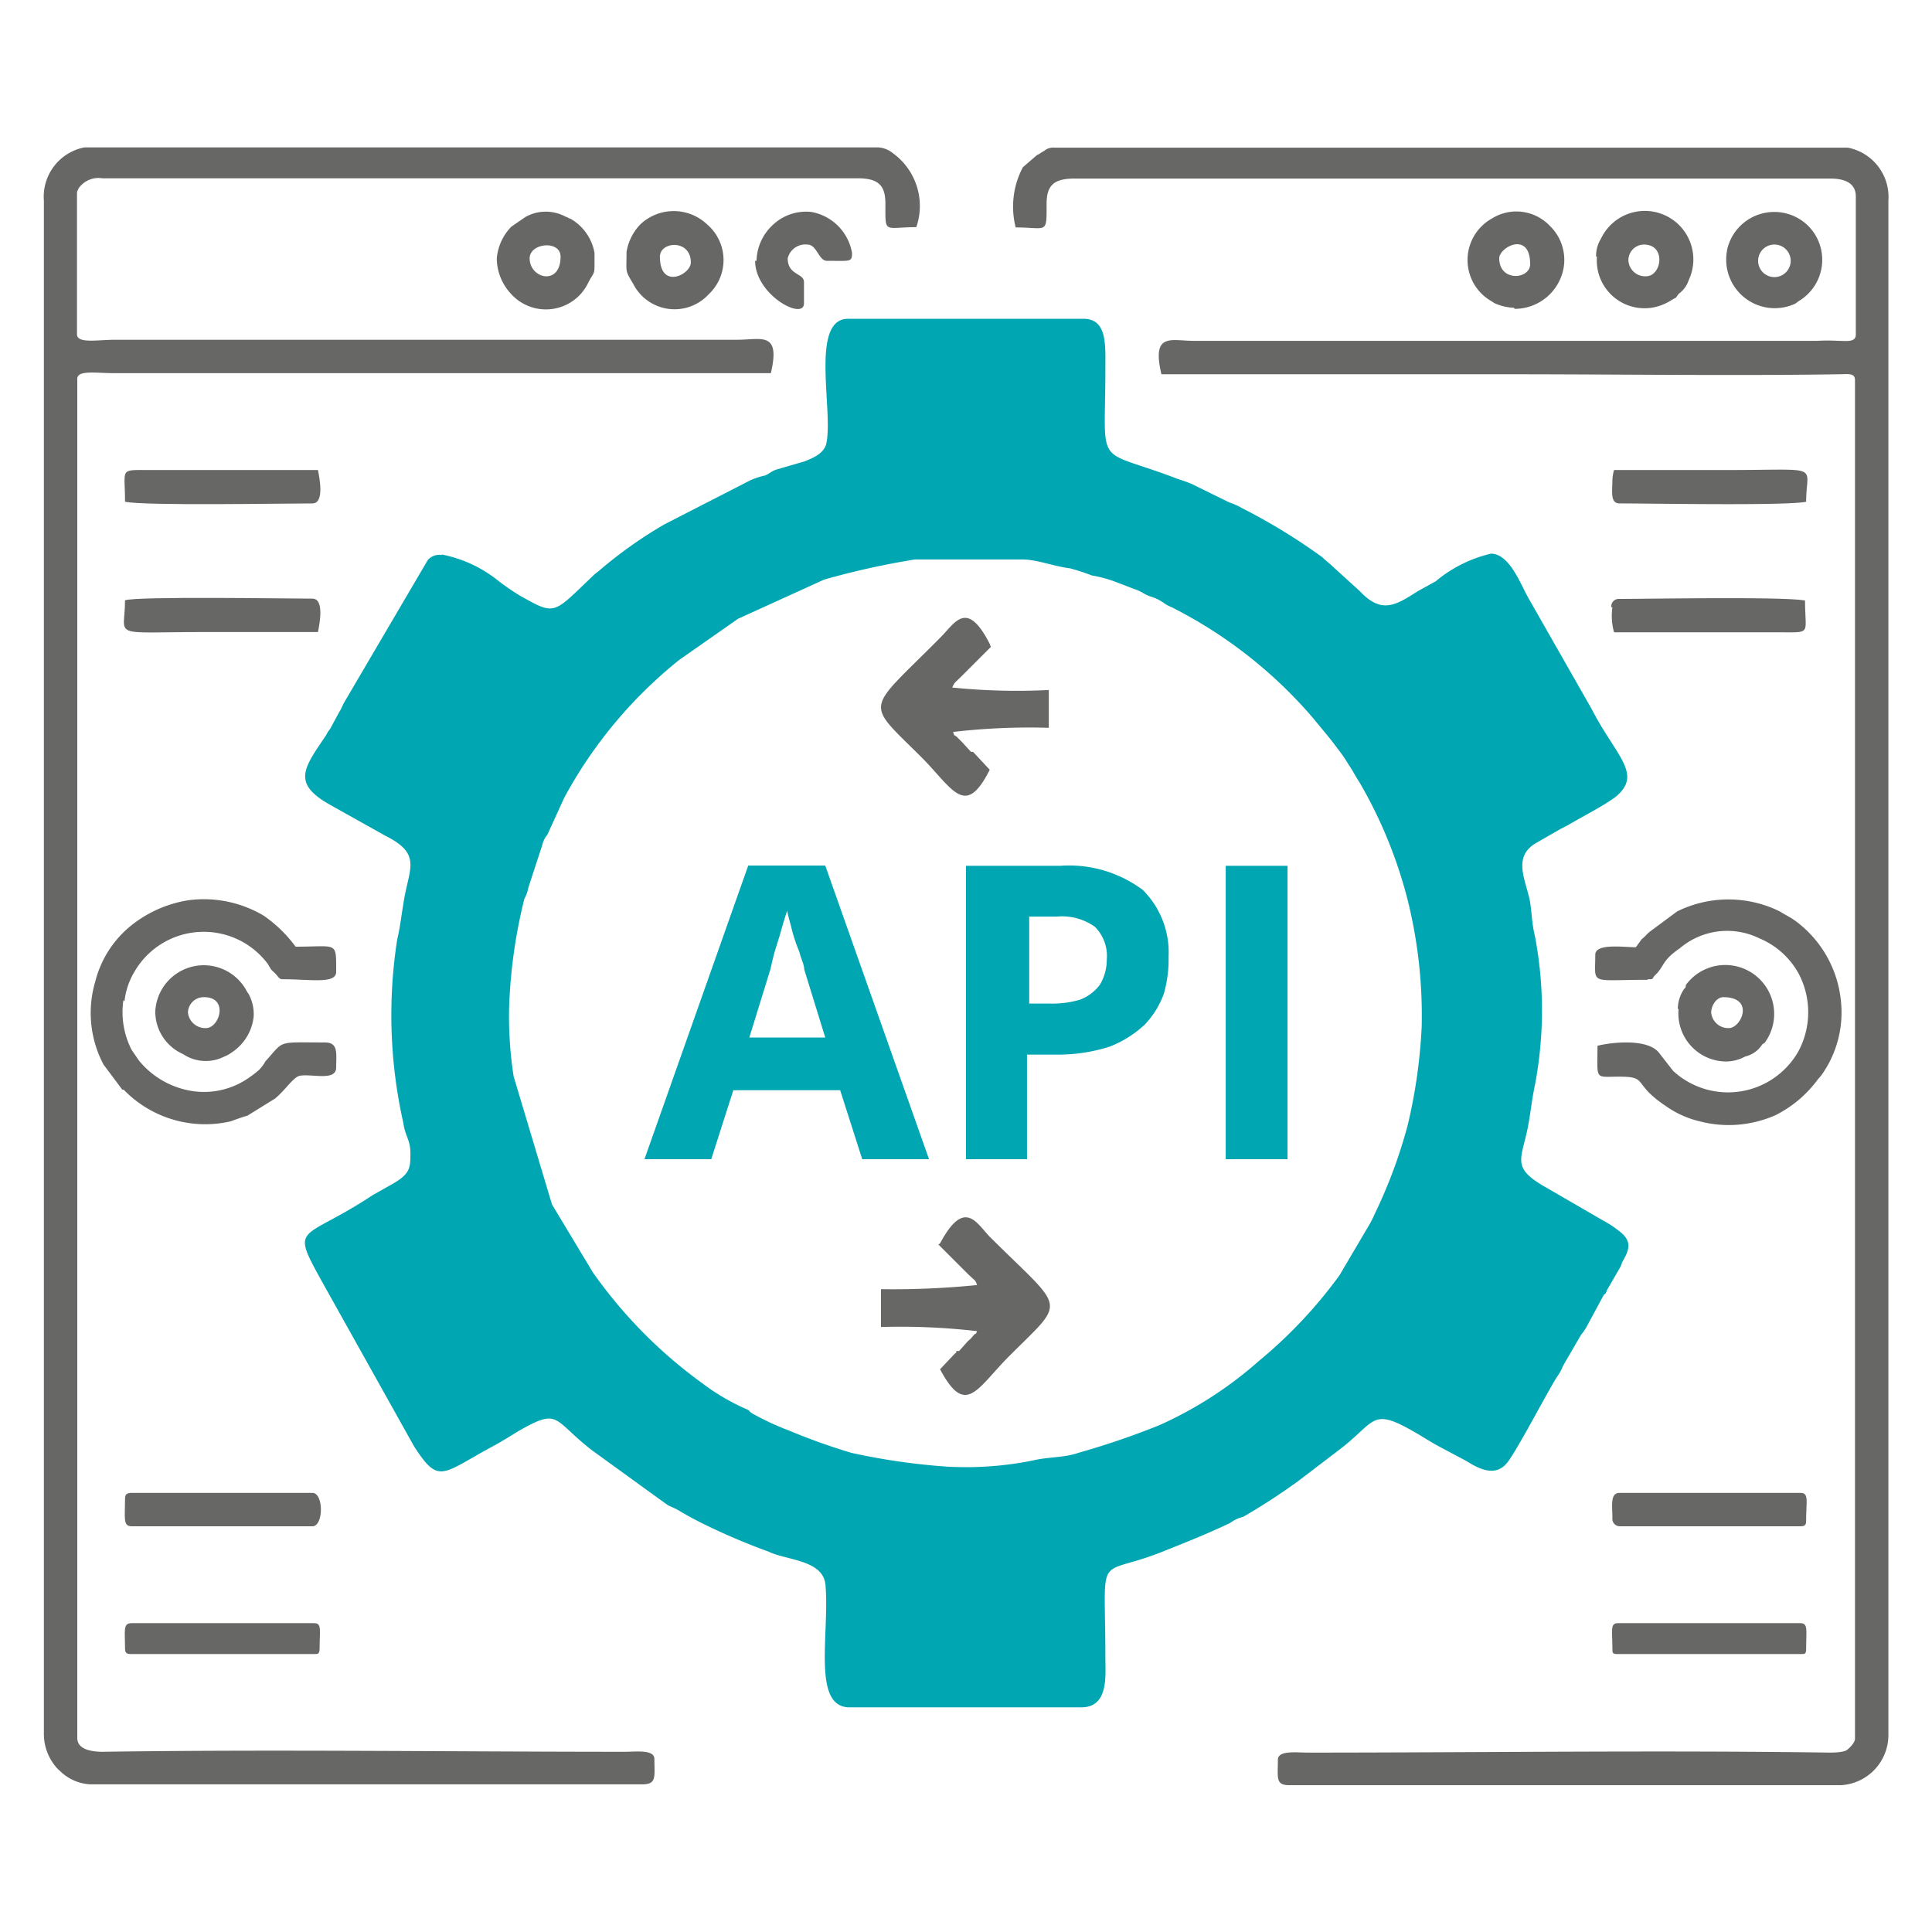
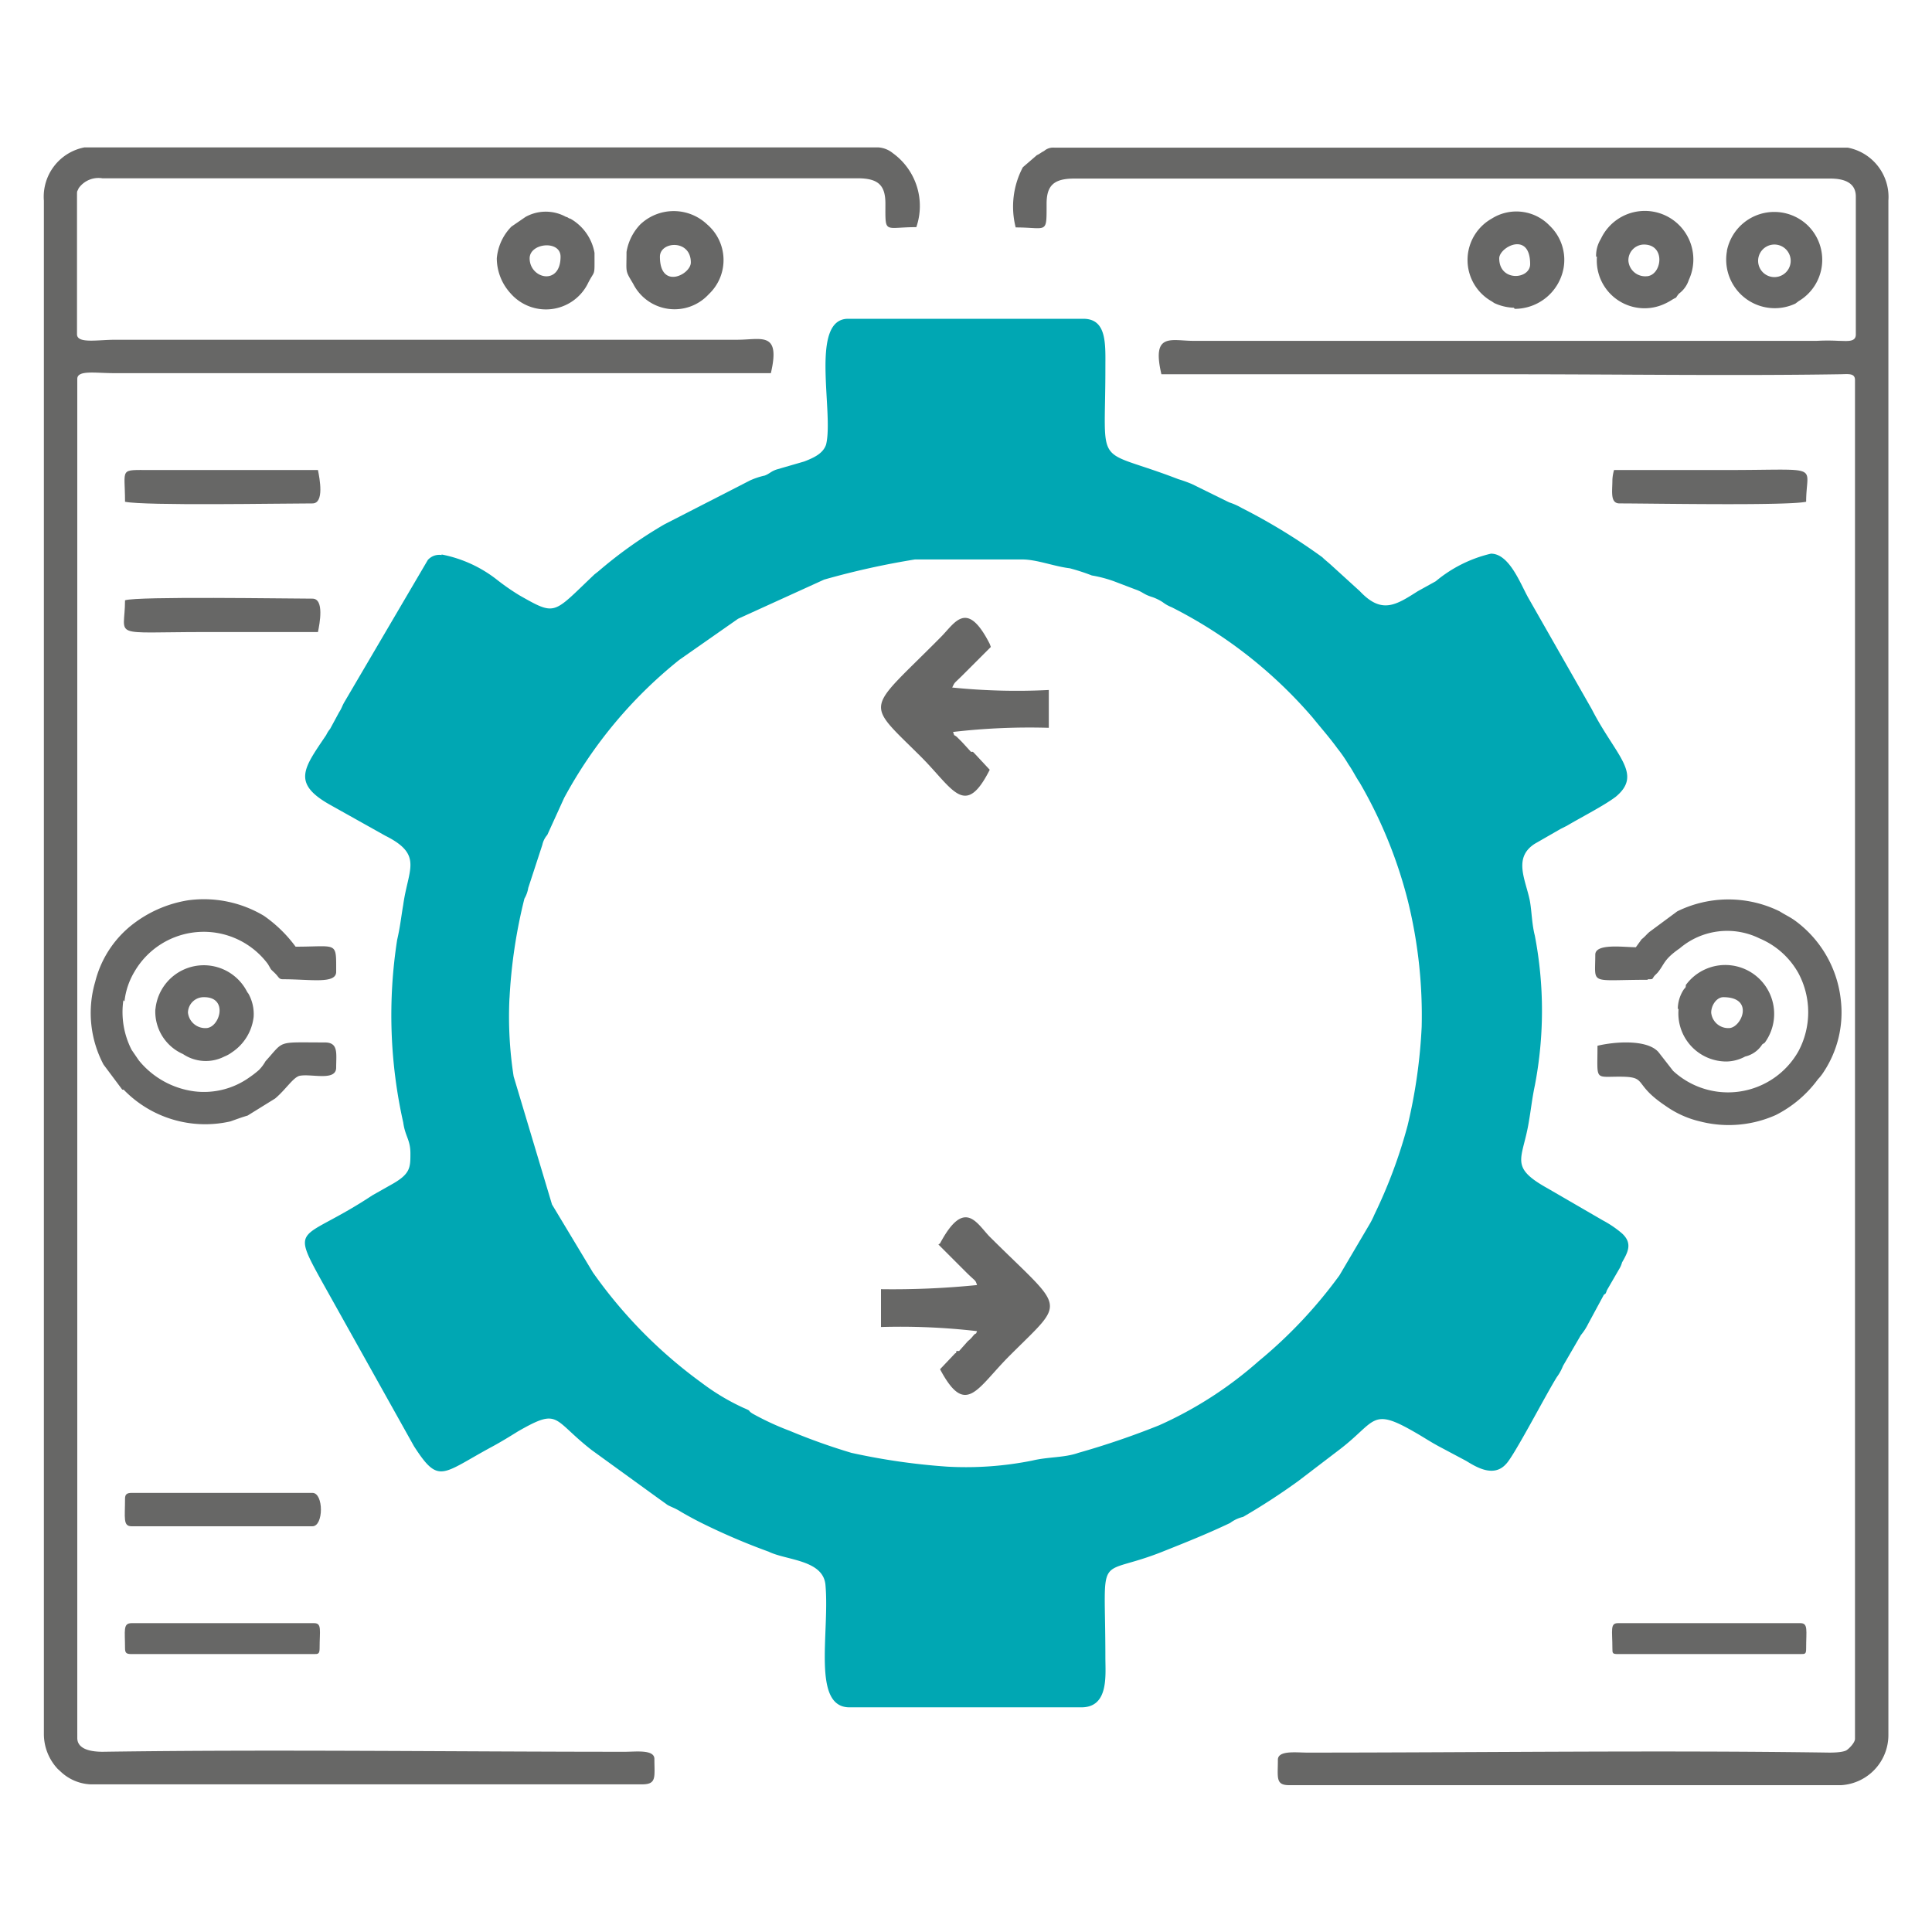
<svg xmlns="http://www.w3.org/2000/svg" id="Device_Push_Pull_API" data-name="Device Push/ Pull API" viewBox="0 0 70 70">
  <defs>
    <style>.cls-1,.cls-3{fill:#00a7b3;}.cls-1,.cls-2{fill-rule:evenodd;}.cls-2{fill:#676766;}</style>
  </defs>
  <path class="cls-1" d="M18.46,36.18A18.8,18.8,0,0,1,19,32.56a1.13,1.13,0,0,0,.14-.39l.51-1.56a.81.81,0,0,1,.18-.36l.61-1.34a16.34,16.34,0,0,1,4.17-5l2.13-1.49L29.86,21a28.87,28.87,0,0,1,3.29-.73l3.88,0c.54,0,1.15.25,1.73.32a7.55,7.55,0,0,1,.8.26,4.67,4.67,0,0,1,.8.21l.76.29c.32.11.29.18.65.29a1.73,1.73,0,0,1,.36.18,1.3,1.3,0,0,0,.32.18A16.58,16.58,0,0,1,47.56,26c.29.36.61.72.9,1.12a5,5,0,0,1,.4.58c.15.21.25.43.4.65A16.64,16.64,0,0,1,51,32.6a17.32,17.32,0,0,1,.51,4.6A19.19,19.19,0,0,1,51,40.78,18.06,18.06,0,0,1,49.8,44a3,3,0,0,1-.18.36l-1.09,1.85a16.94,16.94,0,0,1-2.93,3.11A14.14,14.14,0,0,1,42,51.64a29.21,29.21,0,0,1-2.93,1c-.51.18-1.09.14-1.67.28a12.22,12.22,0,0,1-3.07.22,23.64,23.64,0,0,1-3.48-.5,22.4,22.4,0,0,1-2.24-.8,10,10,0,0,1-1.34-.62c-.22-.14,0-.07-.33-.21a8.05,8.05,0,0,1-1.52-.91,17.11,17.11,0,0,1-3.94-4L20,43.64,18.61,39a14.13,14.13,0,0,1-.15-2.86ZM16,20.11a.55.55,0,0,0-.5.18l-3,5.11c-.11.18-.11.25-.21.4l-.33.61a1,1,0,0,0-.14.22c-.8,1.19-1.27,1.74.14,2.53l2,1.12c1.38.69.83,1.2.65,2.5-.07.4-.11.8-.22,1.27a17.76,17.76,0,0,0,.22,6.62c.07.51.26.62.26,1.12s0,.73-.62,1.09l-.76.43c-2.57,1.7-3,1-1.81,3.15L15,52.4c.91,1.41,1,1,2.86,0,.33-.18.62-.36.91-.54,1.52-.87,1.23-.44,2.67.68l2.36,1.71.39.28c.15.08.26.11.44.22s.58.33.87.47a23.55,23.55,0,0,0,2.35,1c.65.32,2,.29,2.06,1.23.15,1.73-.5,4.41.87,4.41h8.4c1,0,.87-1.16.87-1.81,0-4.05-.4-2.82,2.17-3.87.83-.33,1.55-.62,2.35-1a1.25,1.25,0,0,1,.47-.22,23.42,23.42,0,0,0,2-1.3l1.52-1.16c1.3-1,1.12-1.52,2.68-.62.32.18.58.36.94.55l.94.5c.36.22,1,.62,1.45.11.29-.29,1.45-2.53,1.84-3.15a1.75,1.75,0,0,0,.22-.4l.65-1.12a2,2,0,0,0,.26-.4l.54-1c.07-.15.07,0,.14-.22l.44-.76a.91.91,0,0,0,.11-.25c.21-.37.39-.69,0-1.05a3.81,3.81,0,0,0-.69-.47l-2-1.16c-1.44-.8-.9-1.05-.68-2.46.07-.4.11-.8.21-1.27a14.37,14.37,0,0,0,0-5.43c-.11-.43-.11-.87-.18-1.26-.15-.76-.62-1.56.18-2.07l.94-.54.22-.11c.54-.32,1.33-.72,1.77-1.05,1-.83,0-1.48-.87-3.18l-2.28-4c-.29-.5-.69-1.63-1.37-1.63a4.84,4.84,0,0,0-2,1l-.65.36c-.8.51-1.31.84-2.1,0l-1-.91c-.15-.14-.25-.21-.36-.32A21.52,21.52,0,0,0,45,18.41a2.42,2.42,0,0,0-.47-.21l-1.34-.66a5.2,5.2,0,0,0-.5-.18c-3.08-1.19-2.64-.25-2.64-4,0-.87.07-1.81-.8-1.81H30.73c-1.41,0-.51,3.4-.8,4.56-.11.32-.43.47-.79.61l-1,.29c-.21.07-.25.15-.43.22a2.63,2.63,0,0,0-.54.18L24.07,19a16,16,0,0,0-2.39,1.7l-.14.11c-1.52,1.44-1.38,1.52-2.72.76A8.26,8.26,0,0,1,18,21a4.68,4.68,0,0,0-2-.91Z" />
  <path class="cls-2" d="M36.8,8.24c1.15,0,1.12.27,1.12-.85,0-.65.24-.92,1-.92h27.4c.5,0,.92.15.92.65v5c0,.29-.33.23-.62.23a7.22,7.22,0,0,0-.8,0H43.26c-.83,0-1.54-.32-1.18,1.21H54.76c3.83,0,8.08.06,11.88,0,.3,0,.57-.06.57.21V63c0,.14-.21.35-.3.41s-.32.09-.62.09c-6.19-.09-12.68,0-18.93,0-.39,0-1.06-.09-1.06.26,0,.65-.09.92.41.92h20a1.82,1.82,0,0,0,1.71-1.83V7.27a1.82,1.82,0,0,0-1.47-1.92H38.21a.5.5,0,0,0-.38.12c-.12.06-.18.12-.26.15l-.51.44a3.05,3.05,0,0,0-.26,2.18Z" />
  <path class="cls-2" d="M1.59,7.27V62.82a1.85,1.85,0,0,0,.5,1.27l.12.11a1.68,1.68,0,0,0,1.06.45h20c.53,0,.44-.27.44-.92,0-.35-.67-.26-1.06-.26-6.25,0-12.74-.09-18.93,0-.35,0-.92-.06-.92-.5V13.73c0-.33.65-.21,1.33-.21h23.8c.36-1.53-.35-1.21-1.21-1.21H4.18c-.65,0-1.39.15-1.39-.2v-5c0-.23,0-.14.06-.29a.88.88,0,0,1,.86-.36H31.08c.76,0,1,.27,1,.92,0,1.12-.06.85,1.12.85a2.36,2.36,0,0,0-.85-2.68h0a.93.93,0,0,0-.53-.21H3.06A1.82,1.82,0,0,0,1.59,7.27Z" />
  <path class="cls-2" d="M59.71,35.48c.2,0,.14,0,.23-.12l0,0,.12-.12c.26-.32.21-.47.8-.88A2.65,2.65,0,0,1,63.75,34a2.89,2.89,0,0,1,1.41,1.26,3,3,0,0,1,0,2.83,2.93,2.93,0,0,1-4.54.71l-.53-.68c-.41-.47-1.59-.38-2.21-.23,0,1.27-.12,1.12.79,1.12,1.07,0,.45.24,1.68,1.06a3.55,3.55,0,0,0,1.24.56,4.18,4.18,0,0,0,2.75-.23,4.29,4.29,0,0,0,1.53-1.3,1.65,1.65,0,0,0,.21-.27,3.9,3.9,0,0,0,.62-2.56,4.1,4.1,0,0,0-1.63-2.89c-.2-.15-.35-.21-.59-.36a4.2,4.2,0,0,0-3.71,0l-1,.74c-.11.09-.17.18-.29.27l-.21.29c-.44,0-1.47-.15-1.47.27,0,1.12-.24.91,1.89.91Z" />
  <path class="cls-2" d="M4.51,36.28a2.66,2.66,0,0,1,.36-1.07,2.9,2.9,0,0,1,4.83-.29c.15.24.06.15.24.32s.15.24.32.24c1,0,1.92.18,1.92-.27,0-1.12.06-.91-1.47-.91a4.88,4.88,0,0,0-1.15-1.12,4.24,4.24,0,0,0-2.75-.56,4.42,4.42,0,0,0-1.91.8,3.8,3.8,0,0,0-1.45,2.15,4,4,0,0,0,.3,3l.68.91s0,0,.05,0a4.11,4.11,0,0,0,3.87,1.15c.17-.06.41-.15.62-.21l1-.62c.38-.32.65-.76.88-.82.42-.09,1.33.21,1.33-.3s.09-.91-.41-.91c-1.77,0-1.45-.09-2.15.68a1.48,1.48,0,0,1-.24.32,3.69,3.69,0,0,1-.35.27,2.83,2.83,0,0,1-2,.5,3.11,3.11,0,0,1-2-1.12l-.26-.38a3,3,0,0,1-.3-1.8Z" />
  <path class="cls-2" d="M34,45.09l1,1c.36.36.33.26.4.47a30.64,30.64,0,0,1-3.48.15v1.37a24.14,24.14,0,0,1,3.48.15c-.07.18,0,0-.15.18a1,1,0,0,1-.18.18l-.32.36a0,0,0,0,0,0,0s0,0-.07,0,0,.08-.07.08l-.55.58c.94,1.77,1.34.68,2.54-.51,2.06-2.06,2-1.56-.76-4.31-.47-.5-.91-1.37-1.78.26Z" />
  <path class="cls-2" d="M62,36.69c0-.27.2-.56.44-.56,1.15,0,.65,1.12.2,1.12a.62.62,0,0,1-.64-.56Zm-1.18-.15a1.74,1.74,0,0,0,1.74,1.92,1.47,1.47,0,0,0,.67-.18,1,1,0,0,0,.62-.44l.09-.06s0,0,0,0a1.77,1.77,0,1,0-2.86-2.09c0,.06,0,.09-.06.14a1.3,1.3,0,0,0-.23.74Z" />
  <path class="cls-2" d="M6.81,36.69a.57.57,0,0,1,.59-.56c.89,0,.56,1.12.06,1.12a.63.63,0,0,1-.65-.56Zm-1.18-.15a1.68,1.68,0,0,0,1,1.65,1.48,1.48,0,0,0,1.5.09,1.22,1.22,0,0,0,.27-.15,1.78,1.78,0,0,0,.79-1.29A1.52,1.52,0,0,0,9,36a.43.43,0,0,1-.06-.09,1.76,1.76,0,0,0-3.31.68Z" />
  <path class="cls-2" d="M23.91,9.3c0-.56,1.12-.64,1.12.21,0,.44-1.12,1-1.12-.21ZM22.7,9.16c0,.73-.06.62.24,1.12a1.68,1.68,0,0,0,2.74.38,1.7,1.7,0,0,0-.06-2.53,1.76,1.76,0,0,0-2.42,0,1.88,1.88,0,0,0-.5,1Z" />
  <path class="cls-2" d="M59,9.45a.57.57,0,0,1,.56-.59c.82,0,.65,1.15.08,1.15A.61.61,0,0,1,59,9.45ZM57.86,9.3A1.73,1.73,0,0,0,60.33,11a2.18,2.18,0,0,0,.27-.15c.21-.12.06,0,.23-.21a1,1,0,0,0,.36-.5A1.75,1.75,0,0,0,58,8.66a1.15,1.15,0,0,0-.17.64Z" />
  <path class="cls-2" d="M19.19,9.36c0-.56,1.12-.67,1.12-.06,0,1.07-1.12.8-1.12.06ZM18,9.36a1.89,1.89,0,0,0,.5,1.27,1.7,1.7,0,0,0,2.78-.32c.29-.59.26-.21.26-1.15a1.78,1.78,0,0,0-.88-1.24c-.06,0-.09-.06-.15-.06a1.51,1.51,0,0,0-1.47,0l-.51.35A1.87,1.87,0,0,0,18,9.36Z" />
  <path class="cls-2" d="M54.32,9.36c0-.41,1.12-1,1.12.21,0,.56-1.12.65-1.12-.21Zm.56,1.83a1.8,1.8,0,0,0,1.77-1.47,1.71,1.71,0,0,0-.5-1.54,1.67,1.67,0,0,0-2.1-.26,1.72,1.72,0,0,0,0,3l.09.06a1.81,1.81,0,0,0,.71.17Z" />
  <path class="cls-2" d="M63.7,9.45a.59.59,0,0,1,1.18,0,.59.59,0,0,1-1.18,0ZM62.57,9.1A1.76,1.76,0,0,0,65.05,11l.12-.09a1.74,1.74,0,0,0,.32-2.75,1.75,1.75,0,0,0-2.92.92Z" />
  <path class="cls-2" d="M58.42,17.39c0,.41-.09.85.26.85,1.15,0,6.05.09,6.76-.06,0-1.38.64-1.15-2.87-1.15H58.48a1.51,1.51,0,0,0-.06.36Z" />
  <path class="cls-2" d="M4.53,21.75c0,1.39-.61,1.15,2.9,1.15h4.09c.06-.29.24-1.21-.2-1.21-.89,0-6.37-.09-6.79.06Z" />
-   <path class="cls-2" d="M58.42,22a2.22,2.22,0,0,0,.06.91h6c1.18,0,.92.09.92-1.15-.71-.15-5.61-.06-6.76-.06a.27.27,0,0,0-.26.3Z" />
  <path class="cls-2" d="M4.53,18.18c.74.15,5.64.06,6.79.06.44,0,.26-.91.2-1.21H5.45c-1.15,0-.92-.09-.92,1.15Z" />
-   <path class="cls-2" d="M58.42,55a.27.27,0,0,0,.26.3h6.55c.18,0,.21-.06.21-.21,0-.71.11-1-.21-1H58.68c-.35,0-.26.47-.26.91Z" />
  <path class="cls-2" d="M11.32,55.3c.41,0,.41-1.21,0-1.21H4.77c-.18,0-.24.06-.24.21,0,.7-.08,1,.24,1Z" />
  <path class="cls-2" d="M4.53,59.72c0,.18.06.21.24.21h6.61c.14,0,.2,0,.2-.21,0-.65.09-.91-.2-.91H4.77c-.32,0-.24.26-.24.91Z" />
  <path class="cls-2" d="M58.42,59.72c0,.18,0,.21.2.21h6.61c.18,0,.21,0,.21-.21,0-.65.08-.91-.21-.91H58.62c-.29,0-.2.26-.2.91Z" />
-   <path class="cls-2" d="M27.36,9.45c0,1.24,1.77,2.18,1.77,1.54v-.77c0-.33-.59-.24-.59-.86a.66.66,0,0,1,.71-.5c.35,0,.41.59.71.59.85,0,.91.06.91-.29A1.82,1.82,0,0,0,29.4,7.68,1.75,1.75,0,0,0,28,8.15a1.83,1.83,0,0,0-.59,1.3Z" />
-   <path class="cls-3" d="M31.24,42l-.8-2.5H26.57l-.8,2.5H23.35l3.76-10.64H29.9L33.66,42ZM29.9,37.59l-.76-2.46c0-.18-.11-.36-.18-.65a5.69,5.69,0,0,1-.26-.76c-.07-.29-.14-.51-.18-.72-.07.21-.14.43-.22.72s-.18.58-.25.83-.11.47-.14.58l-.76,2.46Zm8.5-6.22a4.47,4.47,0,0,1,3,.87,3.19,3.19,0,0,1,.94,2.42A4.57,4.57,0,0,1,42.17,36a3.21,3.21,0,0,1-.69,1.12,4,4,0,0,1-1.27.8,6.16,6.16,0,0,1-2,.29h-1V42H35V31.37Zm-.11,1.84h-1v3.15H38a3.53,3.53,0,0,0,1.13-.14,1.6,1.6,0,0,0,.72-.54,1.75,1.75,0,0,0,.25-.91,1.49,1.49,0,0,0-.43-1.19,2.05,2.05,0,0,0-1.38-.37ZM44.41,42V31.37h2.24V42Z" />
  <path class="cls-2" d="M35.9,23.44l-1,1c-.36.36-.29.25-.4.47A23,23,0,0,0,38,25v1.37a24,24,0,0,0-3.47.15c.07.18,0,.07.14.18l.18.18.33.36s0,0,.07,0,0,0,0,0,.07.07.07.07l.54.58c-.9,1.78-1.33.69-2.49-.47-2.07-2.06-2-1.59.72-4.34.51-.51.94-1.38,1.77.25Z" />
</svg>